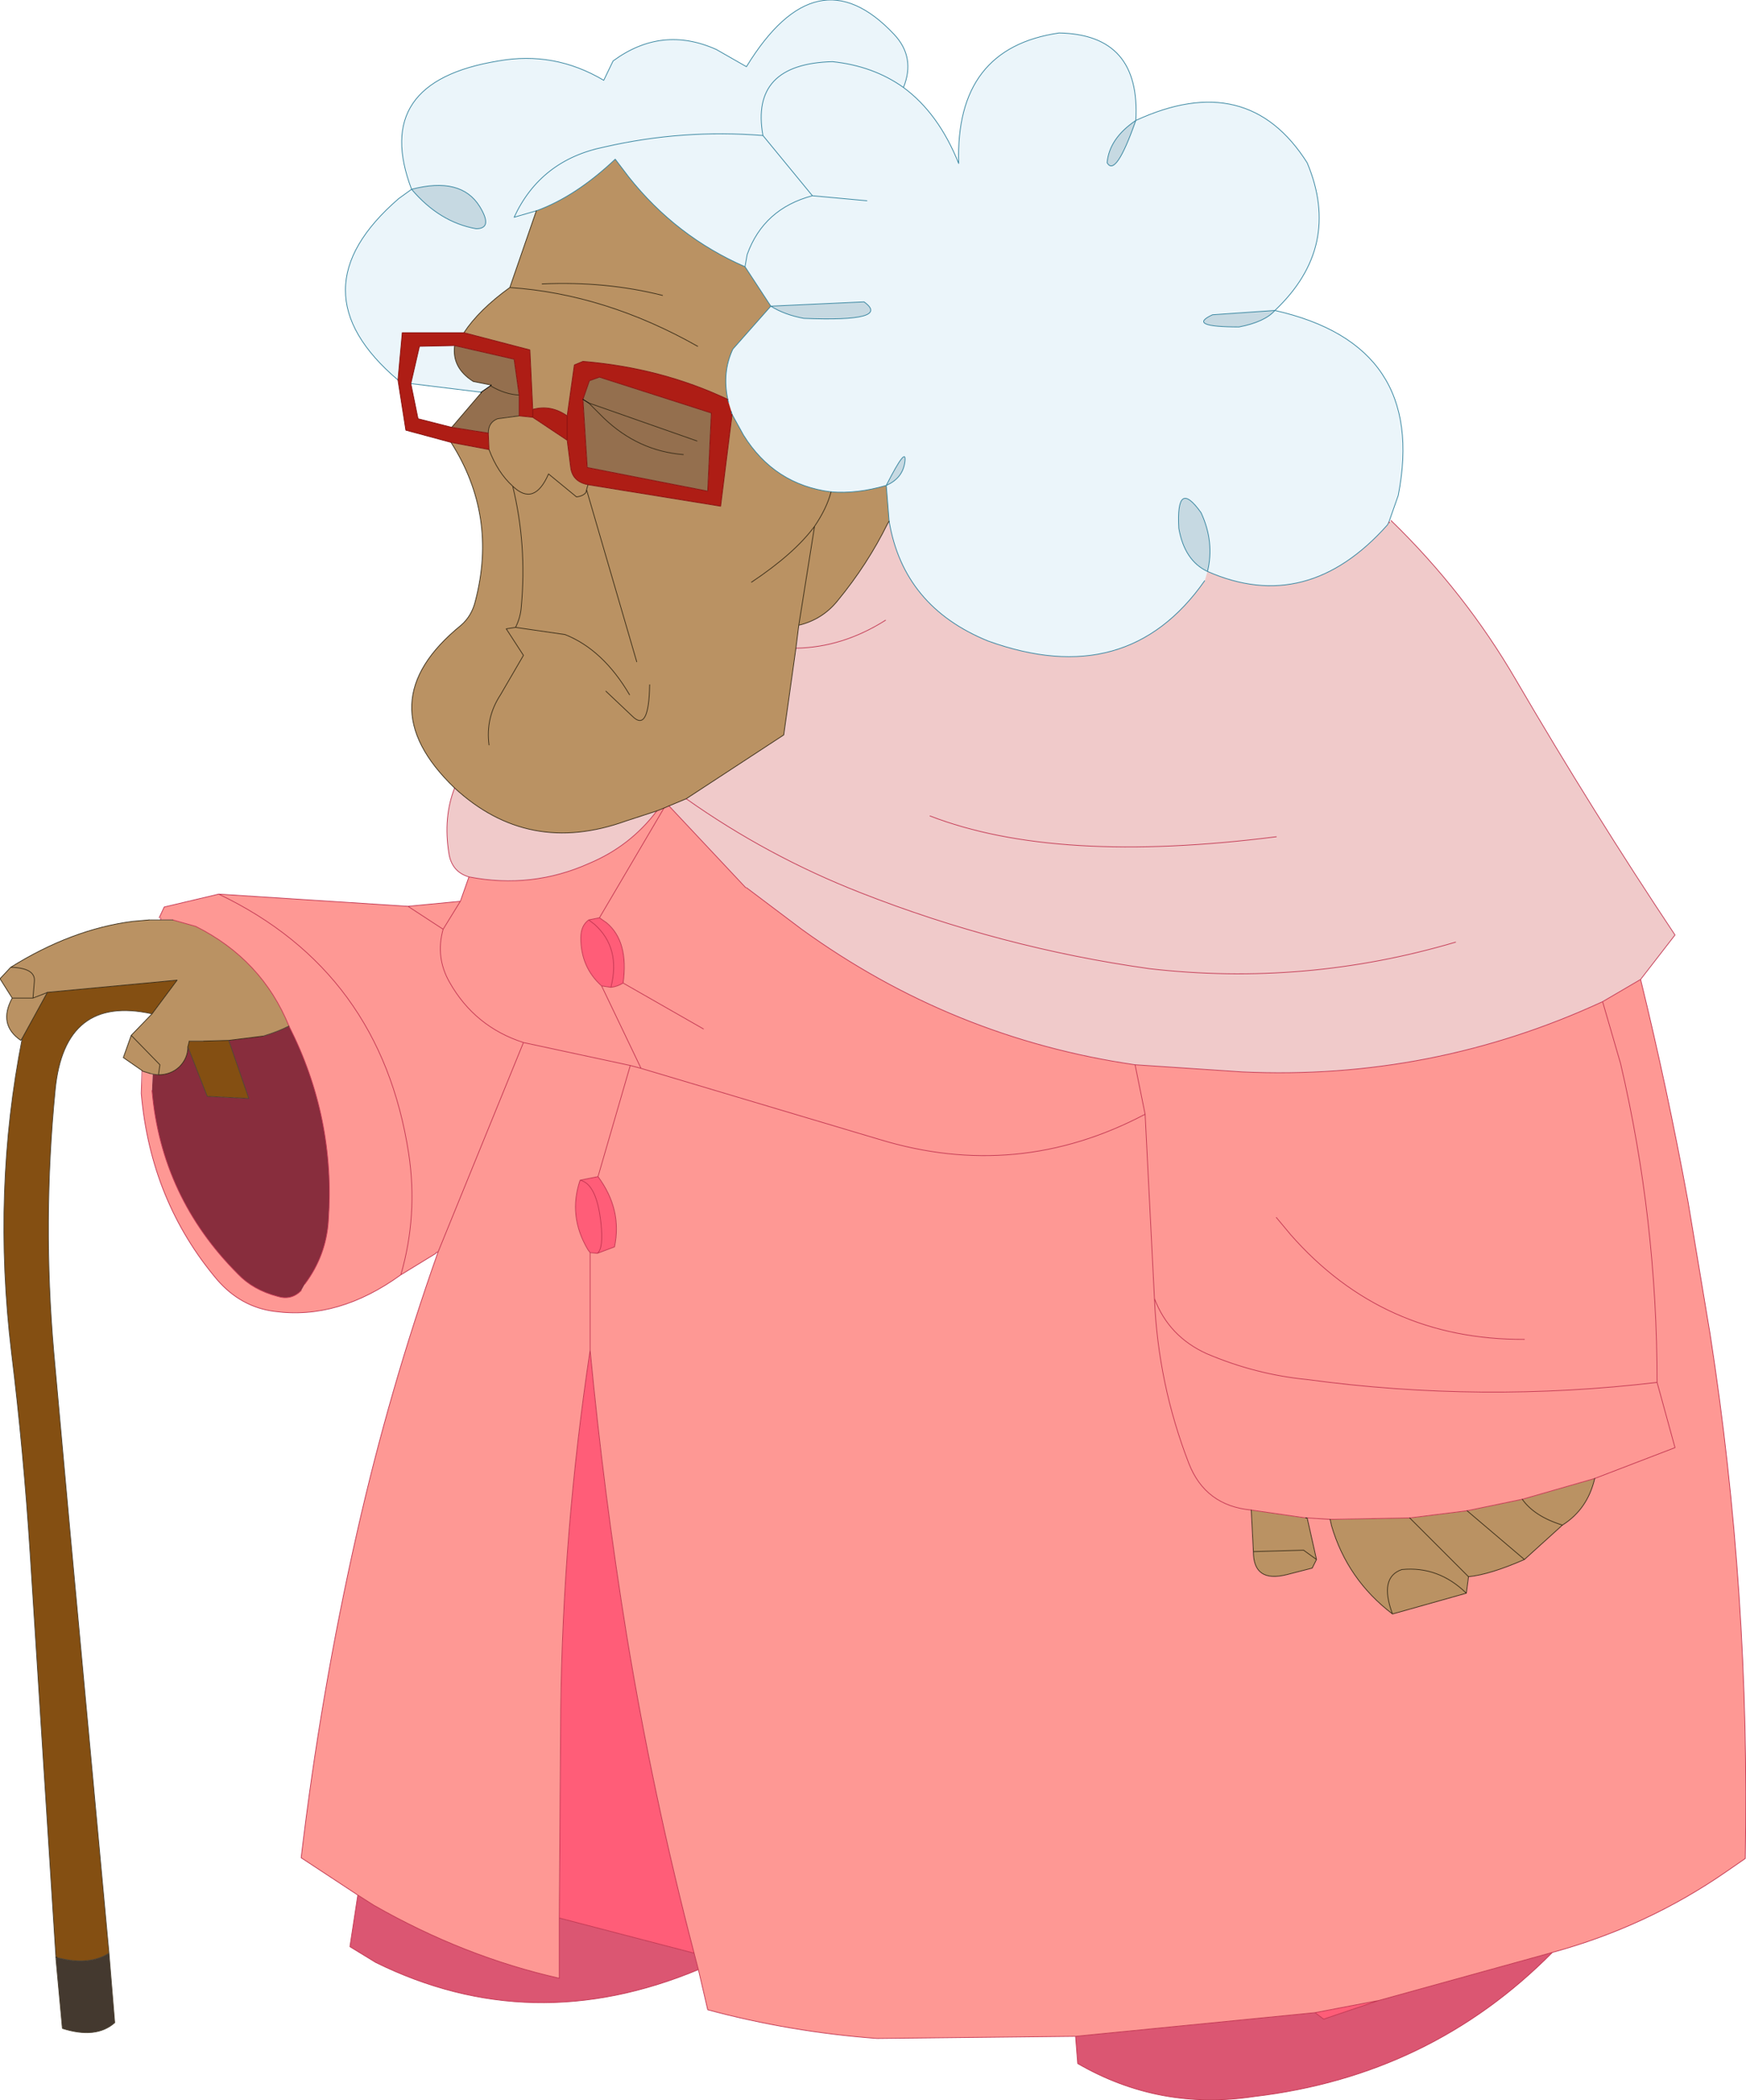
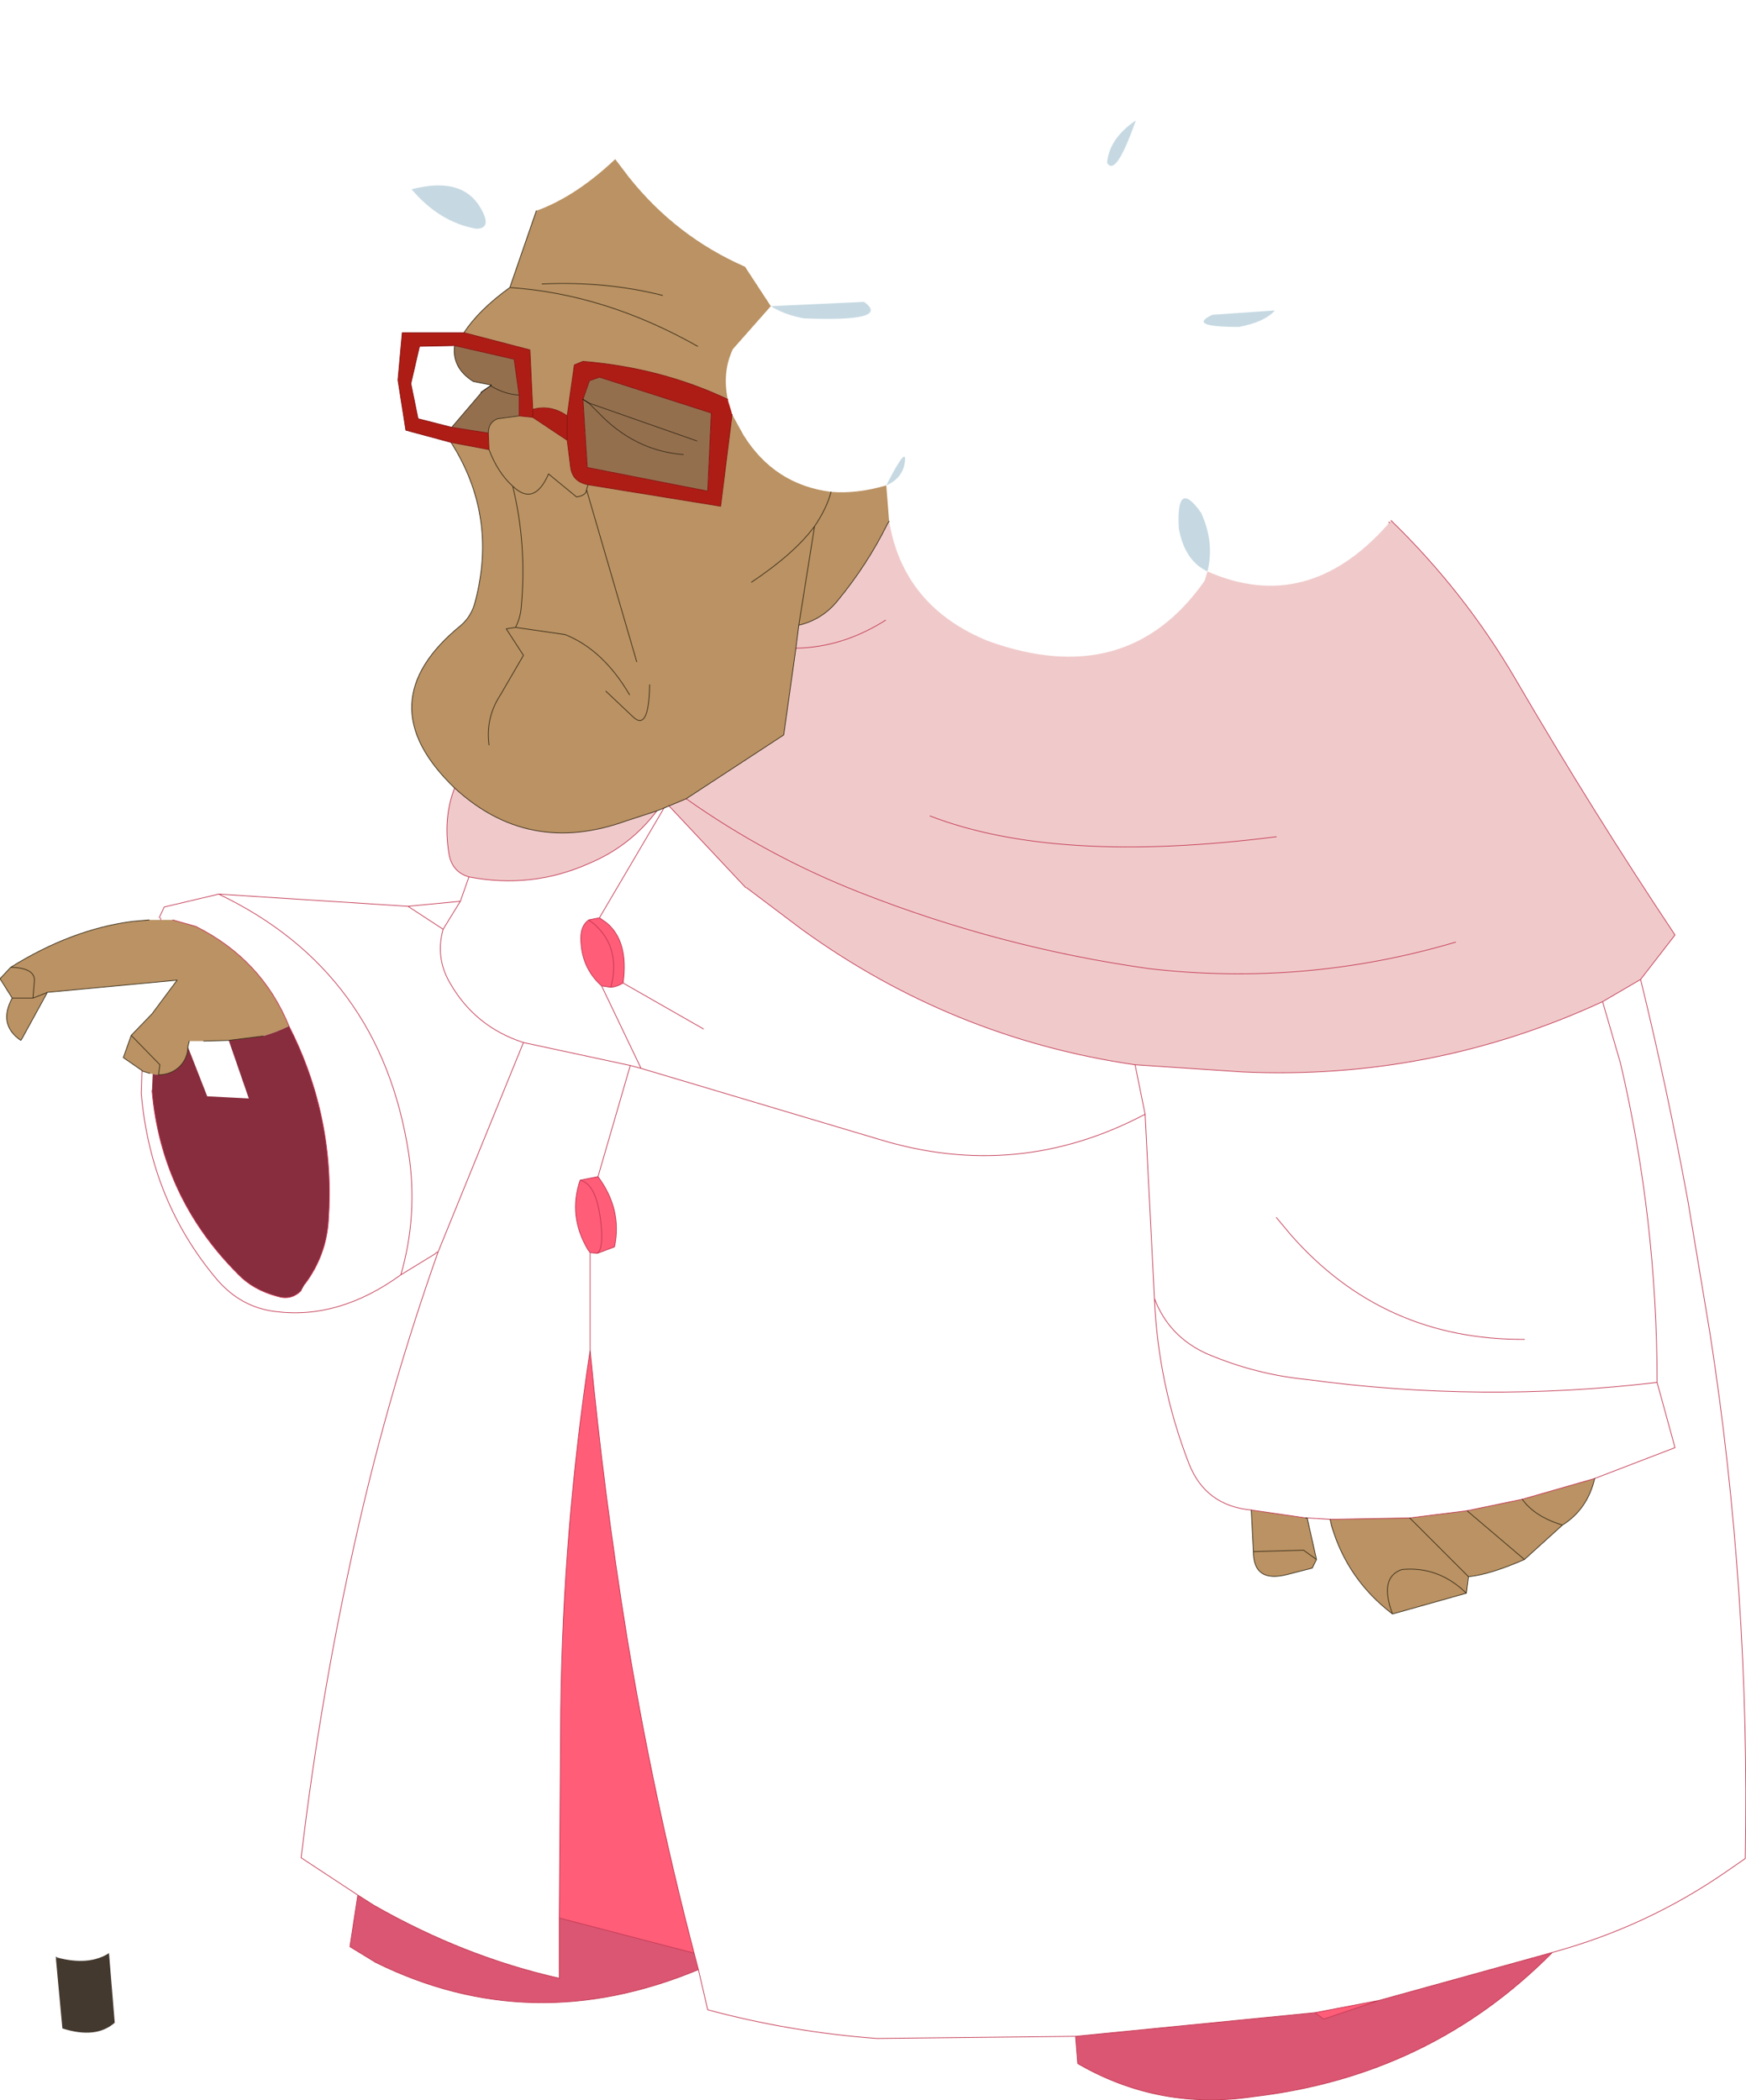
<svg xmlns="http://www.w3.org/2000/svg" height="146.45px" width="121.75px">
  <g transform="matrix(1.0, 0.0, 0.0, 1.0, 60.85, 73.2)">
-     <path d="M-33.1 -46.7 Q-40.45 -52.95 -33.05 -59.35 L-32.15 -60.0 Q-35.0 -67.5 -26.1 -68.95 -22.2 -69.65 -18.75 -67.6 L-18.1 -68.95 Q-14.7 -71.45 -10.9 -69.75 L-8.8 -68.55 Q-3.9 -76.55 1.5 -70.8 3.0 -69.2 2.15 -67.1 4.6 -65.3 6.0 -61.8 5.75 -69.85 13.0 -70.9 18.7 -70.8 18.35 -64.8 26.15 -68.4 30.3 -61.85 32.75 -56.0 28.05 -51.55 38.7 -49.15 36.65 -38.65 L36.0 -36.8 35.9 -36.6 Q30.3 -30.3 23.35 -33.35 L23.15 -32.7 Q17.75 -25.0 8.05 -28.5 2.15 -30.9 1.15 -36.85 L0.95 -39.35 Q2.1 -39.85 2.25 -41.0 2.4 -42.2 0.95 -39.35 -1.1 -38.75 -2.9 -38.9 -6.85 -39.4 -9.0 -42.85 L-9.8 -44.3 -9.85 -44.5 -10.05 -45.15 -10.1 -45.35 Q-10.5 -47.25 -9.75 -48.85 L-7.1 -51.85 -8.9 -54.6 Q-13.7 -56.7 -17.0 -60.85 L-17.95 -62.1 Q-20.7 -59.5 -23.45 -58.5 L-25.3 -53.15 Q-27.45 -51.6 -28.5 -50.0 L-32.8 -50.0 -33.1 -46.7 M2.15 -67.1 Q0.05 -68.6 -2.8 -68.9 -8.55 -68.75 -7.65 -63.75 -13.25 -64.2 -18.7 -62.95 -23.15 -62.05 -25.0 -58.05 L-23.45 -58.5 -25.0 -58.05 Q-23.15 -62.05 -18.7 -62.95 -13.25 -64.2 -7.65 -63.75 -8.55 -68.75 -2.8 -68.9 0.05 -68.6 2.15 -67.1 M28.05 -51.55 L23.7 -51.25 Q21.85 -50.4 25.55 -50.4 27.35 -50.75 28.05 -51.55 M18.35 -64.8 Q16.5 -63.55 16.35 -61.85 16.95 -60.8 18.35 -64.8 M23.35 -33.35 Q23.85 -35.4 22.9 -37.45 21.15 -39.9 21.35 -36.35 21.75 -34.1 23.35 -33.35 M-27.4 -58.8 Q-28.7 -60.9 -32.15 -60.0 -30.2 -57.7 -27.65 -57.25 -26.45 -57.25 -27.4 -58.8 M-4.2 -59.55 L-0.4 -59.2 -4.2 -59.55 Q-7.6 -58.65 -8.75 -55.45 L-8.9 -54.6 -8.75 -55.45 Q-7.6 -58.65 -4.2 -59.55 L-7.65 -63.75 -4.2 -59.55 M-4.8 -51.0 Q1.35 -50.75 -0.6 -52.15 L-7.1 -51.85 Q-6.15 -51.25 -4.8 -51.0 M-26.65 -46.3 L-27.3 -45.85 -32.2 -46.45 -31.6 -49.05 -29.15 -49.1 Q-29.35 -47.55 -27.85 -46.6 L-26.6 -46.35 -26.65 -46.3" fill="#ebf5fa" fill-rule="evenodd" stroke="none" />
    <path d="M18.35 -64.8 Q16.95 -60.8 16.35 -61.85 16.5 -63.55 18.35 -64.8 M28.05 -51.55 Q27.35 -50.75 25.55 -50.4 21.85 -50.4 23.7 -51.25 L28.05 -51.55 M23.35 -33.35 Q21.75 -34.1 21.35 -36.35 21.15 -39.9 22.9 -37.45 23.85 -35.4 23.35 -33.35 M0.95 -39.35 Q2.4 -42.2 2.25 -41.0 2.1 -39.85 0.95 -39.35 M-27.4 -58.8 Q-26.45 -57.25 -27.65 -57.25 -30.2 -57.7 -32.15 -60.0 -28.7 -60.9 -27.4 -58.8 M-4.8 -51.0 Q-6.15 -51.25 -7.1 -51.85 L-0.6 -52.15 Q1.35 -50.75 -4.8 -51.0" fill="#c6d9e2" fill-rule="evenodd" stroke="none" />
    <path d="M36.0 -36.8 L36.05 -36.75 36.15 -36.9 Q41.3 -31.9 44.85 -25.8 50.25 -16.55 55.95 -8.0 L53.55 -4.9 50.9 -3.35 Q39.0 2.15 25.8 1.55 L18.3 1.05 Q5.55 -0.8 -4.95 -8.4 L-8.8 -11.3 -8.85 -11.3 -14.2 -17.0 -13.0 -17.5 -6.2 -21.95 -5.35 -28.0 -5.15 -29.6 Q-3.5 -30.0 -2.45 -31.3 -0.35 -33.85 1.05 -36.7 L1.15 -36.85 Q2.15 -30.9 8.05 -28.5 17.75 -25.0 23.15 -32.7 L23.35 -33.35 Q30.3 -30.3 35.9 -36.6 L36.0 -36.8 M-28.15 -12.05 Q-29.35 -12.4 -29.55 -13.7 -29.95 -16.2 -29.15 -18.25 -24.0 -13.5 -17.2 -15.95 L-15.05 -16.65 Q-16.9 -14.2 -19.75 -13.0 -23.75 -11.2 -28.15 -12.05 M0.9 -29.95 Q-2.1 -28.05 -5.35 -28.0 -2.1 -28.05 0.9 -29.95 M4.0 -16.3 Q12.8 -12.9 28.15 -14.85 12.8 -12.9 4.0 -16.3 M40.65 -7.5 Q30.15 -4.4 19.3 -5.65 8.95 -7.1 -0.85 -10.95 -7.35 -13.5 -13.0 -17.5 -7.35 -13.5 -0.85 -10.95 8.95 -7.1 19.3 -5.65 30.15 -4.4 40.65 -7.5" fill="#f0caca" fill-rule="evenodd" stroke="none" />
    <path d="M-50.95 1.45 L-52.25 0.55 -51.7 -1.0 -50.25 -2.5 -48.5 -4.85 -57.55 -4.0 -57.65 -3.95 -57.6 -3.9 -59.3 -0.8 -59.4 -0.65 Q-61.0 -1.75 -60.0 -3.6 L-60.85 -4.95 -60.1 -5.75 Q-55.85 -8.4 -51.6 -8.95 L-50.45 -9.05 -49.65 -9.05 -48.8 -9.05 -47.2 -8.6 Q-42.6 -6.3 -40.7 -1.65 -41.5 -1.25 -42.5 -0.95 L-44.9 -0.65 -46.65 -0.6 -47.65 -0.6 -47.75 -0.2 Q-47.75 0.6 -48.35 1.2 -48.95 1.75 -49.8 1.75 L-50.2 1.7 -50.4 1.65 -50.9 1.5 -50.95 1.45 M-29.15 -18.25 Q-35.35 -24.2 -28.7 -29.6 -27.95 -30.25 -27.7 -31.3 -26.15 -37.25 -29.4 -42.35 L-26.75 -41.85 -26.8 -43.0 Q-26.8 -43.75 -26.15 -44.0 L-24.65 -44.2 -23.7 -44.1 -21.3 -42.5 -21.05 -40.55 Q-20.9 -39.6 -19.85 -39.4 L-10.6 -37.9 -9.8 -44.3 -9.0 -42.85 Q-6.85 -39.4 -2.9 -38.9 -3.2 -37.75 -4.05 -36.5 -5.45 -34.6 -8.45 -32.6 -5.45 -34.6 -4.05 -36.5 -3.2 -37.75 -2.9 -38.9 -1.1 -38.75 0.95 -39.35 L1.15 -36.85 1.05 -36.7 Q-0.35 -33.85 -2.45 -31.3 -3.5 -30.0 -5.15 -29.6 L-5.35 -28.0 -6.2 -21.95 -13.0 -17.5 -14.2 -17.0 -14.55 -16.85 -15.05 -16.65 -17.2 -15.95 Q-24.0 -13.5 -29.15 -18.25 M-28.5 -50.0 Q-27.45 -51.6 -25.3 -53.15 L-23.45 -58.5 Q-20.7 -59.5 -17.95 -62.1 L-17.0 -60.85 Q-13.7 -56.7 -8.9 -54.6 L-7.1 -51.85 -9.75 -48.85 Q-10.5 -47.25 -10.1 -45.35 -14.75 -47.55 -20.2 -48.0 L-20.8 -47.75 -21.3 -44.2 Q-22.45 -45.0 -23.7 -44.65 L-23.9 -48.8 -28.5 -50.0 M50.35 29.9 Q49.85 32.05 48.1 33.15 L45.45 35.55 Q43.05 36.6 41.55 36.75 L41.4 37.9 36.25 39.35 Q33.1 36.95 32.0 33.2 L31.9 32.75 37.45 32.65 41.45 32.15 45.3 31.35 50.35 29.9 M30.3 32.65 L30.95 35.55 30.65 36.15 28.9 36.6 Q26.55 37.2 26.55 35.0 L26.4 32.1 30.2 32.65 30.25 32.65 30.3 32.65 M-14.65 -52.6 Q-18.6 -53.6 -23.05 -53.4 -18.6 -53.6 -14.65 -52.6 M-58.55 -3.6 L-57.65 -3.95 -58.55 -3.6 -60.0 -3.6 -58.55 -3.6 -58.45 -4.8 Q-58.4 -5.7 -60.1 -5.75 -58.4 -5.7 -58.45 -4.8 L-58.55 -3.6 M-16.45 -27.05 L-19.95 -39.05 -19.85 -39.4 -19.95 -39.05 -16.45 -27.05 M-16.95 -24.75 Q-18.8 -27.9 -21.45 -28.95 L-24.9 -29.45 Q-24.55 -30.15 -24.5 -30.9 -24.1 -35.2 -25.1 -39.3 -23.6 -37.85 -22.6 -40.15 L-20.65 -38.55 Q-20.2 -38.6 -20.0 -38.85 L-19.95 -39.05 -20.0 -38.85 Q-20.2 -38.6 -20.65 -38.55 L-22.6 -40.15 Q-23.6 -37.85 -25.1 -39.3 -24.1 -35.2 -24.5 -30.9 -24.55 -30.15 -24.9 -29.45 L-21.45 -28.95 Q-18.8 -27.9 -16.95 -24.75 M-4.05 -36.5 L-5.15 -29.6 -4.05 -36.5 M-26.75 -41.85 Q-26.15 -40.25 -25.1 -39.3 -26.15 -40.25 -26.75 -41.85 M-26.75 -21.25 Q-27.0 -23.15 -25.95 -24.75 L-24.35 -27.5 -25.55 -29.35 -24.9 -29.45 -25.55 -29.35 -24.35 -27.5 -25.95 -24.75 Q-27.0 -23.15 -26.75 -21.25 M-12.2 -49.05 Q-18.65 -52.7 -25.3 -53.15 -18.65 -52.7 -12.2 -49.05 M-15.55 -25.45 Q-15.6 -22.1 -16.75 -23.25 L-18.6 -25.0 -16.75 -23.25 Q-15.6 -22.1 -15.55 -25.45 M-51.7 -1.0 L-49.7 1.05 -49.8 1.75 -49.7 1.05 -51.7 -1.0 M48.1 33.15 Q46.15 32.55 45.3 31.35 46.15 32.55 48.1 33.15 M41.45 32.15 L45.45 35.55 41.45 32.15 M36.25 39.35 Q35.3 36.8 36.9 36.25 39.45 36.0 41.4 37.9 39.45 36.0 36.9 36.25 35.3 36.8 36.25 39.35 M30.95 35.55 L30.05 34.9 26.55 35.0 30.05 34.9 30.95 35.55 M37.45 32.65 L41.55 36.75 37.45 32.65" fill="#ba9263" fill-rule="evenodd" stroke="none" />
-     <path d="M53.55 -4.9 Q55.4 2.65 56.85 10.55 L58.4 19.85 Q61.2 37.9 60.85 56.4 L59.55 57.3 Q54.0 61.15 47.4 62.95 L35.3 66.3 30.85 67.15 14.15 68.8 0.3 68.95 Q-5.75 68.5 -11.5 66.95 L-12.15 64.15 -12.45 63.0 Q-15.3 52.1 -17.15 40.85 -18.75 30.95 -19.7 20.95 L-19.7 14.15 -19.7 20.95 Q-21.6 33.5 -21.75 46.0 L-21.85 60.55 -21.85 64.75 Q-28.5 63.25 -34.8 59.65 L-35.9 58.95 -39.85 56.35 Q-38.5 44.9 -35.95 33.65 -33.7 23.7 -30.3 14.1 L-30.45 14.15 -30.45 14.2 -32.9 15.7 Q-37.25 18.85 -41.7 18.25 -44.05 17.95 -45.7 16.05 -50.35 10.55 -51.0 3.05 L-50.9 1.5 -50.4 1.65 -50.2 1.7 -50.25 2.85 Q-49.6 10.3 -44.25 15.65 -43.2 16.75 -41.5 17.2 -40.55 17.5 -39.85 16.8 L-39.6 16.35 Q-38.1 14.35 -37.95 11.9 -37.45 4.75 -40.7 -1.65 -42.6 -6.3 -47.2 -8.6 L-48.8 -9.05 -49.65 -9.05 -49.65 -9.2 -49.75 -9.2 -49.4 -9.95 -45.6 -10.85 -32.4 -10.0 -28.75 -10.35 -28.15 -12.05 Q-23.75 -11.2 -19.75 -13.0 -16.9 -14.2 -15.05 -16.65 L-14.55 -16.85 -14.2 -17.0 -8.85 -11.3 -8.8 -11.3 -4.95 -8.4 Q5.55 -0.8 18.3 1.05 L19.0 4.5 19.65 17.35 Q19.9 23.3 22.05 28.85 23.2 31.8 26.4 32.1 23.2 31.8 22.05 28.85 19.9 23.3 19.65 17.35 L19.0 4.5 Q10.1 9.2 0.45 6.25 L-16.15 1.3 -16.9 1.1 -19.15 8.85 -16.9 1.1 -16.15 1.3 0.45 6.25 Q10.1 9.2 19.0 4.5 L18.3 1.05 25.8 1.55 Q39.0 2.15 50.9 -3.35 L53.55 -4.9 M50.35 29.9 L55.95 27.75 54.7 23.2 Q54.7 11.85 52.15 0.95 L50.9 -3.35 52.15 0.95 Q54.7 11.85 54.7 23.2 L55.95 27.75 50.35 29.9 45.3 31.35 41.45 32.15 37.45 32.65 31.9 32.75 32.0 33.2 Q33.1 36.95 36.25 39.35 L41.4 37.9 41.55 36.75 Q43.05 36.6 45.45 35.55 L48.1 33.15 Q49.85 32.05 50.35 29.9 M30.3 32.65 L31.9 32.75 30.3 32.65 30.25 32.65 30.2 32.65 26.4 32.1 26.55 35.0 Q26.55 37.2 28.9 36.6 L30.65 36.15 30.95 35.55 30.3 32.65 M-19.7 14.15 L-19.2 14.2 -18.0 13.75 Q-17.45 11.15 -19.15 8.85 L-20.4 9.1 Q-21.25 11.6 -19.85 13.95 L-19.7 14.15 M-28.75 -10.35 L-29.95 -8.4 Q-30.5 -6.45 -29.5 -4.7 -27.75 -1.6 -24.35 -0.5 L-30.3 14.1 -24.35 -0.5 Q-27.75 -1.6 -29.5 -4.7 -30.5 -6.45 -29.95 -8.4 L-32.4 -10.0 -29.95 -8.4 -28.75 -10.35 M-11.8 -1.45 L-17.4 -4.65 -11.8 -1.45 M-18.9 -4.45 L-18.25 -4.35 Q-17.8 -4.4 -17.4 -4.65 -17.0 -7.55 -18.55 -8.85 L-19.05 -9.2 -19.8 -9.05 Q-20.35 -8.65 -20.35 -7.8 -20.35 -5.75 -18.9 -4.45 L-16.15 1.3 -18.9 -4.45 M-19.05 -9.2 L-14.55 -16.85 -19.05 -9.2 M-32.9 15.7 Q-31.7 11.55 -32.35 7.25 -34.3 -5.45 -45.6 -10.85 -34.3 -5.45 -32.35 7.25 -31.7 11.55 -32.9 15.7 M19.65 17.35 Q20.65 20.0 23.3 21.2 26.7 22.65 30.3 23.0 42.5 24.65 54.7 23.2 42.5 24.65 30.3 23.0 26.7 22.65 23.3 21.2 20.65 20.0 19.65 17.35 M28.15 11.7 L29.15 12.9 Q35.6 20.25 45.45 20.2 35.6 20.25 29.15 12.9 L28.15 11.7 M-24.35 -0.5 L-16.9 1.1 -24.35 -0.5" fill="#fe9894" fill-rule="evenodd" stroke="none" />
    <path d="M-29.4 -42.35 L-32.55 -43.2 -33.1 -46.7 -32.8 -50.0 -28.5 -50.0 -23.9 -48.8 -23.7 -44.65 Q-22.45 -45.0 -21.3 -44.2 L-20.8 -47.75 -20.2 -48.0 Q-14.75 -47.55 -10.1 -45.35 L-10.05 -45.15 -9.85 -44.5 -9.8 -44.3 -10.6 -37.9 -19.85 -39.4 Q-20.9 -39.6 -21.05 -40.55 L-21.3 -42.5 -21.3 -44.2 -21.3 -42.5 -23.7 -44.1 -24.65 -44.2 -24.65 -45.65 -25.0 -48.15 -29.15 -49.1 -31.6 -49.05 -32.2 -46.45 -31.7 -44.0 -29.35 -43.4 -26.8 -43.0 -26.75 -41.85 -29.4 -42.35 M-20.2 -45.35 L-19.9 -40.6 -11.5 -38.95 -11.25 -44.4 -19.05 -46.9 -19.75 -46.65 -20.2 -45.35 M-23.7 -44.65 L-23.7 -44.1 -23.7 -44.65" fill="#ae1d15" fill-rule="evenodd" stroke="none" />
-     <path d="M-50.25 -2.5 Q-56.35 -3.85 -57.0 2.8 -57.9 11.95 -57.1 21.1 L-55.95 33.8 -53.25 63.0 Q-54.65 63.9 -56.9 63.3 L-56.95 63.3 -58.75 35.1 Q-59.2 28.05 -60.05 21.1 -61.4 9.85 -59.3 -0.8 L-57.6 -3.9 -57.55 -4.0 -48.5 -4.85 -50.25 -2.5 M-47.75 -0.2 L-47.65 -0.6 -46.65 -0.6 -44.9 -0.65 -43.5 3.4 -46.4 3.25 -47.75 -0.2" fill="#844f12" fill-rule="evenodd" stroke="none" />
    <path d="M-44.9 -0.65 L-42.5 -0.95 Q-41.5 -1.25 -40.7 -1.65 -37.45 4.75 -37.95 11.9 -38.1 14.35 -39.6 16.35 L-39.85 16.8 Q-40.55 17.5 -41.5 17.2 -43.2 16.75 -44.25 15.65 -49.6 10.3 -50.25 2.85 L-50.2 1.7 -49.8 1.75 Q-48.95 1.75 -48.35 1.2 -47.75 0.6 -47.75 -0.2 L-46.4 3.25 -43.5 3.4 -44.9 -0.65" fill="#882d3d" fill-rule="evenodd" stroke="none" />
    <path d="M-19.8 -45.1 L-18.75 -44.05 Q-16.35 -41.75 -13.2 -41.5 -16.35 -41.75 -18.75 -44.05 L-19.8 -45.1 -20.2 -45.35 -19.75 -46.65 -19.05 -46.9 -11.25 -44.4 -11.5 -38.95 -19.9 -40.6 -20.2 -45.35 -19.8 -45.1 -12.25 -42.45 -19.8 -45.1 M-29.15 -49.1 L-25.0 -48.15 -24.65 -45.65 -24.65 -44.2 -26.15 -44.0 Q-26.8 -43.75 -26.8 -43.0 L-29.35 -43.4 -27.3 -45.8 -27.3 -45.85 -26.65 -46.3 -26.6 -46.35 -27.85 -46.6 Q-29.35 -47.55 -29.15 -49.1 M-26.65 -46.3 Q-25.65 -45.7 -24.65 -45.65 -25.65 -45.7 -26.65 -46.3" fill="#946f4e" fill-rule="evenodd" stroke="none" />
    <path d="M-19.15 8.85 Q-17.45 11.15 -18.0 13.75 L-19.2 14.2 -19.7 14.15 -19.85 13.95 Q-21.25 11.6 -20.4 9.1 L-19.15 8.85 M-19.7 20.95 Q-18.75 30.95 -17.15 40.85 -15.3 52.1 -12.45 63.0 L-21.85 60.55 -21.75 46.0 Q-21.6 33.5 -19.7 20.95 M-19.05 -9.2 L-18.55 -8.85 Q-17.0 -7.55 -17.4 -4.65 -17.8 -4.4 -18.25 -4.35 L-18.9 -4.45 Q-20.35 -5.75 -20.35 -7.8 -20.35 -8.65 -19.8 -9.05 L-19.05 -9.2 M-18.25 -4.35 Q-17.55 -7.1 -19.4 -8.75 L-19.8 -9.05 -19.4 -8.75 Q-17.55 -7.1 -18.25 -4.35 M-19.2 14.2 Q-18.75 13.85 -18.95 12.05 -19.25 9.35 -20.4 9.1 -19.25 9.35 -18.95 12.05 -18.75 13.85 -19.2 14.2 M30.85 67.15 L35.3 66.3 31.45 67.6 30.85 67.15" fill="#ff5d78" fill-rule="evenodd" stroke="none" />
    <path d="M-53.25 63.0 L-52.85 67.85 Q-54.15 69.0 -56.5 68.25 L-56.95 63.4 -56.9 63.3 Q-54.65 63.9 -53.25 63.0" fill="#44392f" fill-rule="evenodd" stroke="none" />
    <path d="M47.4 62.95 Q38.9 71.55 26.6 73.0 20.0 74.0 14.3 70.7 L14.15 68.8 30.85 67.15 31.45 67.6 35.3 66.3 47.4 62.95 M-12.15 64.15 Q-23.8 69.0 -34.65 63.65 L-36.45 62.55 -35.9 58.95 -34.8 59.65 Q-28.5 63.25 -21.85 64.75 L-21.85 60.55 -12.45 63.0 -12.15 64.15" fill="#db5672" fill-rule="evenodd" stroke="none" />
-     <path d="M-33.1 -46.7 Q-40.45 -52.95 -33.05 -59.35 L-32.15 -60.0 Q-35.0 -67.5 -26.1 -68.95 -22.2 -69.65 -18.75 -67.6 L-18.1 -68.95 Q-14.7 -71.45 -10.9 -69.75 L-8.8 -68.55 Q-3.9 -76.55 1.5 -70.8 3.0 -69.2 2.15 -67.1 4.6 -65.3 6.0 -61.8 5.75 -69.85 13.0 -70.9 18.7 -70.8 18.35 -64.8 26.15 -68.4 30.3 -61.85 32.75 -56.0 28.05 -51.55 38.7 -49.15 36.65 -38.65 L36.0 -36.8 35.9 -36.6 Q30.3 -30.3 23.35 -33.35 21.75 -34.1 21.35 -36.35 21.15 -39.9 22.9 -37.45 23.85 -35.4 23.35 -33.35 M-23.45 -58.5 L-25.0 -58.05 Q-23.15 -62.05 -18.7 -62.95 -13.25 -64.2 -7.65 -63.75 -8.55 -68.75 -2.8 -68.9 0.05 -68.6 2.15 -67.1 M18.35 -64.8 Q16.95 -60.8 16.35 -61.85 16.5 -63.55 18.35 -64.8 M28.05 -51.55 Q27.35 -50.75 25.55 -50.4 21.85 -50.4 23.7 -51.25 L28.05 -51.55 M23.15 -32.7 Q17.75 -25.0 8.05 -28.5 2.15 -30.9 1.15 -36.85 L0.95 -39.35 Q2.1 -39.85 2.25 -41.0 2.4 -42.2 0.95 -39.35 -1.1 -38.75 -2.9 -38.9 -6.85 -39.4 -9.0 -42.85 L-9.8 -44.3 -9.85 -44.5 M-27.4 -58.8 Q-28.7 -60.9 -32.15 -60.0 -30.2 -57.7 -27.65 -57.25 -26.45 -57.25 -27.4 -58.8 M-8.9 -54.6 L-8.75 -55.45 Q-7.6 -58.65 -4.2 -59.55 L-7.65 -63.75 M-0.4 -59.2 L-4.2 -59.55 M-4.8 -51.0 Q1.35 -50.75 -0.6 -52.15 L-7.1 -51.85 Q-6.15 -51.25 -4.8 -51.0 M-10.1 -45.35 Q-10.5 -47.25 -9.75 -48.85 L-7.1 -51.85 -8.9 -54.6 Q-13.7 -56.7 -17.0 -60.85 L-17.95 -62.1 Q-20.7 -59.5 -23.45 -58.5 M-10.05 -45.15 L-10.1 -45.35 M-32.2 -46.45 L-27.3 -45.85" fill="none" stroke="#30819c" stroke-linecap="round" stroke-linejoin="round" stroke-width="0.05" />
    <path d="M36.0 -36.8 L36.05 -36.75 M36.15 -36.9 Q41.3 -31.9 44.85 -25.8 50.25 -16.55 55.95 -8.0 L53.55 -4.9 Q55.4 2.65 56.85 10.55 L58.4 19.85 Q61.2 37.9 60.85 56.4 L59.55 57.3 Q54.0 61.15 47.4 62.95 38.9 71.55 26.6 73.0 20.0 74.0 14.3 70.7 L14.15 68.8 0.3 68.95 Q-5.75 68.5 -11.5 66.95 L-12.15 64.15 Q-23.8 69.0 -34.65 63.65 L-36.45 62.55 -35.9 58.95 -39.85 56.35 Q-38.5 44.9 -35.95 33.65 -33.7 23.7 -30.3 14.1 L-30.45 14.15 M-30.45 14.2 L-32.9 15.7 Q-37.25 18.85 -41.7 18.25 -44.05 17.95 -45.7 16.05 -50.35 10.55 -51.0 3.05 L-50.95 1.45 M-49.65 -9.05 L-49.65 -9.2 M-49.75 -9.2 L-49.4 -9.95 -45.6 -10.85 -32.4 -10.0 -28.75 -10.35 -28.15 -12.05 Q-29.35 -12.4 -29.55 -13.7 -29.95 -16.2 -29.15 -18.25 M-5.35 -28.0 Q-2.1 -28.05 0.9 -29.95 M28.15 -14.85 Q12.8 -12.9 4.0 -16.3 M53.55 -4.9 L50.9 -3.35 52.15 0.95 Q54.7 11.85 54.7 23.2 L55.95 27.75 50.35 29.9 45.3 31.35 41.45 32.15 37.45 32.65 31.9 32.75 30.3 32.65 30.25 32.65 M26.4 32.1 Q23.2 31.8 22.05 28.85 19.9 23.3 19.65 17.35 L19.0 4.5 Q10.1 9.2 0.45 6.25 L-16.15 1.3 -16.9 1.1 -19.15 8.85 Q-17.45 11.15 -18.0 13.75 L-19.2 14.2 -19.7 14.15 -19.7 20.95 Q-18.75 30.95 -17.15 40.85 -15.3 52.1 -12.45 63.0 L-12.15 64.15 M-13.0 -17.5 Q-7.35 -13.5 -0.85 -10.95 8.95 -7.1 19.3 -5.65 30.15 -4.4 40.65 -7.5 M-40.7 -1.65 Q-42.6 -6.3 -47.2 -8.6 L-48.8 -9.05 M-40.7 -1.65 Q-37.45 4.75 -37.95 11.9 -38.1 14.35 -39.6 16.35 M-39.85 16.8 Q-40.55 17.5 -41.5 17.2 -43.2 16.75 -44.25 15.65 -49.6 10.3 -50.25 2.85 M-30.3 14.1 L-24.35 -0.5 Q-27.75 -1.6 -29.5 -4.7 -30.5 -6.45 -29.95 -8.4 L-32.4 -10.0 M-29.95 -8.4 L-28.75 -10.35 M-15.05 -16.65 Q-16.9 -14.2 -19.75 -13.0 -23.75 -11.2 -28.15 -12.05 M-17.4 -4.65 L-11.8 -1.45 M-19.05 -9.2 L-18.55 -8.85 Q-17.0 -7.55 -17.4 -4.65 -17.8 -4.4 -18.25 -4.35 L-18.9 -4.45 -16.15 1.3 M-19.8 -9.05 L-19.4 -8.75 Q-17.55 -7.1 -18.25 -4.35 M-19.05 -9.2 L-19.8 -9.05 Q-20.35 -8.65 -20.35 -7.8 -20.35 -5.75 -18.9 -4.45 M18.3 1.05 Q5.55 -0.8 -4.95 -8.4 L-8.8 -11.3 M-8.85 -11.3 L-14.2 -17.0 M-14.55 -16.85 L-19.05 -9.2 M-20.4 9.1 Q-19.25 9.35 -18.95 12.05 -18.75 13.85 -19.2 14.2 M-19.7 14.15 L-19.85 13.95 Q-21.25 11.6 -20.4 9.1 L-19.15 8.85 M-45.6 -10.85 Q-34.3 -5.45 -32.35 7.25 -31.7 11.55 -32.9 15.7 M-19.7 20.95 Q-21.6 33.5 -21.75 46.0 L-21.85 60.55 -12.45 63.0 M-21.85 60.55 L-21.85 64.75 Q-28.5 63.25 -34.8 59.65 L-35.9 58.95 M45.45 20.2 Q35.6 20.25 29.15 12.9 L28.15 11.7 M54.7 23.2 Q42.5 24.65 30.3 23.0 26.7 22.65 23.3 21.2 20.65 20.0 19.65 17.35 M19.0 4.5 L18.3 1.05 25.8 1.55 Q39.0 2.15 50.9 -3.35 M26.4 32.1 L30.2 32.65 M35.3 66.3 L30.85 67.15 31.45 67.6 35.3 66.3 47.4 62.95 M30.85 67.15 L14.15 68.8 M-16.9 1.1 L-24.35 -0.5" fill="none" stroke="#c23651" stroke-linecap="round" stroke-linejoin="round" stroke-width="0.05" />
    <path d="M-50.95 1.45 L-52.25 0.55 -51.7 -1.0 -50.25 -2.5 -48.5 -4.85 -57.55 -4.0 -57.65 -3.95 -58.55 -3.6 -58.45 -4.8 Q-58.4 -5.7 -60.1 -5.75 -55.85 -8.4 -51.6 -8.95 L-50.45 -9.05 M-59.3 -0.8 L-59.4 -0.65 Q-61.0 -1.75 -60.0 -3.6 L-60.85 -4.95 -60.1 -5.75 M-29.15 -18.25 Q-35.35 -24.2 -28.7 -29.6 -27.95 -30.25 -27.7 -31.3 -26.15 -37.25 -29.4 -42.35 M-28.5 -50.0 Q-27.45 -51.6 -25.3 -53.15 L-23.45 -58.5 M1.15 -36.85 L1.05 -36.7 Q-0.35 -33.85 -2.45 -31.3 -3.5 -30.0 -5.15 -29.6 L-5.35 -28.0 -6.2 -21.95 -13.0 -17.5 -14.2 -17.0 -14.55 -16.85 -15.05 -16.65 -17.2 -15.95 Q-24.0 -13.5 -29.15 -18.25 M50.35 29.9 Q49.85 32.05 48.1 33.15 L45.45 35.55 Q43.05 36.6 41.55 36.75 L41.4 37.9 36.25 39.35 Q33.1 36.95 32.0 33.2 L31.9 32.75 M30.3 32.65 L30.95 35.55 30.65 36.15 28.9 36.6 Q26.55 37.2 26.55 35.0 L26.4 32.1 M-23.05 -53.4 Q-18.6 -53.6 -14.65 -52.6 M-57.6 -3.9 L-57.55 -4.0 M-57.6 -3.9 L-59.3 -0.8 M-60.0 -3.6 L-58.55 -3.6 M-47.75 -0.2 L-47.65 -0.6 M-46.65 -0.6 L-44.9 -0.65 -42.5 -0.95 M-50.4 1.65 L-50.9 1.5 -50.95 1.45 M-19.85 -39.4 L-19.95 -39.05 -16.45 -27.05 M-13.2 -41.5 Q-16.35 -41.75 -18.75 -44.05 L-19.8 -45.1 -12.25 -42.45 M-19.95 -39.05 L-20.0 -38.85 Q-20.2 -38.6 -20.65 -38.55 L-22.6 -40.15 Q-23.6 -37.85 -25.1 -39.3 -24.1 -35.2 -24.5 -30.9 -24.55 -30.15 -24.9 -29.45 L-21.45 -28.95 Q-18.8 -27.9 -16.95 -24.75 M-8.45 -32.6 Q-5.45 -34.6 -4.05 -36.5 -3.2 -37.75 -2.9 -38.9 M-5.15 -29.6 L-4.05 -36.5 M-27.3 -45.8 L-29.35 -43.4 M-26.8 -43.0 Q-26.8 -43.75 -26.15 -44.0 L-24.65 -44.2 M-26.6 -46.35 L-27.85 -46.6 Q-29.35 -47.55 -29.15 -49.1 M-24.65 -45.65 Q-25.65 -45.7 -26.65 -46.3 M-25.1 -39.3 Q-26.15 -40.25 -26.75 -41.85 M-24.9 -29.45 L-25.55 -29.35 -24.35 -27.5 -25.95 -24.75 Q-27.0 -23.15 -26.75 -21.25 M-18.6 -25.0 L-16.75 -23.25 Q-15.6 -22.1 -15.55 -25.45 M-25.3 -53.15 Q-18.65 -52.7 -12.2 -49.05 M-49.8 1.75 L-49.7 1.05 -51.7 -1.0 M-47.75 -0.2 Q-47.75 0.6 -48.35 1.2 -48.95 1.75 -49.8 1.75 M45.45 35.55 L41.45 32.15 M45.3 31.35 Q46.15 32.55 48.1 33.15 M26.55 35.0 L30.05 34.9 30.95 35.55 M41.4 37.9 Q39.45 36.0 36.9 36.25 35.3 36.8 36.25 39.35 M41.55 36.75 L37.45 32.65" fill="none" stroke="#372b17" stroke-linecap="round" stroke-linejoin="round" stroke-width="0.05" />
    <path d="M-29.4 -42.35 L-32.55 -43.2 -33.1 -46.7 -32.8 -50.0 -28.5 -50.0 -23.9 -48.8 -23.7 -44.65 Q-22.45 -45.0 -21.3 -44.2 L-21.3 -42.5 -21.05 -40.55 Q-20.9 -39.6 -19.85 -39.4 L-10.6 -37.9 -9.8 -44.3 M-10.1 -45.35 Q-14.75 -47.55 -20.2 -48.0 L-20.8 -47.75 -21.3 -44.2 M-20.2 -45.35 L-19.9 -40.6 -11.5 -38.95 -11.25 -44.4 -19.05 -46.9 -19.75 -46.65 -20.2 -45.35 M-29.15 -49.1 L-25.0 -48.15 -24.65 -45.65 -24.65 -44.2 -23.7 -44.1 -23.7 -44.65 M-29.35 -43.4 L-26.8 -43.0 -26.75 -41.85 -29.4 -42.35 M-29.15 -49.1 L-31.6 -49.05 -32.2 -46.45 -31.7 -44.0 -29.35 -43.4 M-23.7 -44.1 L-21.3 -42.5" fill="none" stroke="#85100f" stroke-linecap="round" stroke-linejoin="round" stroke-width="0.05" />
-     <path d="M-50.25 -2.5 Q-56.35 -3.85 -57.0 2.8 -57.9 11.95 -57.1 21.1 L-55.95 33.8 -53.25 63.0 -52.85 67.85 Q-54.15 69.0 -56.5 68.25 L-56.95 63.4 -56.95 63.3 -58.75 35.1 Q-59.2 28.05 -60.05 21.1 -61.4 9.85 -59.3 -0.8 M-50.45 -9.05 L-49.65 -9.05 -48.8 -9.05 M-47.65 -0.6 L-46.65 -0.6 M-42.5 -0.95 Q-41.5 -1.25 -40.7 -1.65 M-50.2 1.7 L-50.4 1.65 M-50.2 1.7 L-49.8 1.75 M-44.9 -0.65 L-43.5 3.4 -46.4 3.25 -47.75 -0.2 M-56.9 63.3 Q-54.65 63.9 -53.25 63.0" fill="none" stroke="#4c4130" stroke-linecap="round" stroke-linejoin="round" stroke-width="0.05" />
    <path d="M-19.8 -45.1 L-20.2 -45.35 M-26.65 -46.3 L-27.3 -45.85 -27.3 -45.8 M-26.65 -46.3 L-26.6 -46.35 M-56.9 63.3 L-56.95 63.3 M30.2 32.65 L30.25 32.65" fill="none" stroke="#000000" stroke-linecap="round" stroke-linejoin="round" stroke-width="0.05" />
  </g>
</svg>